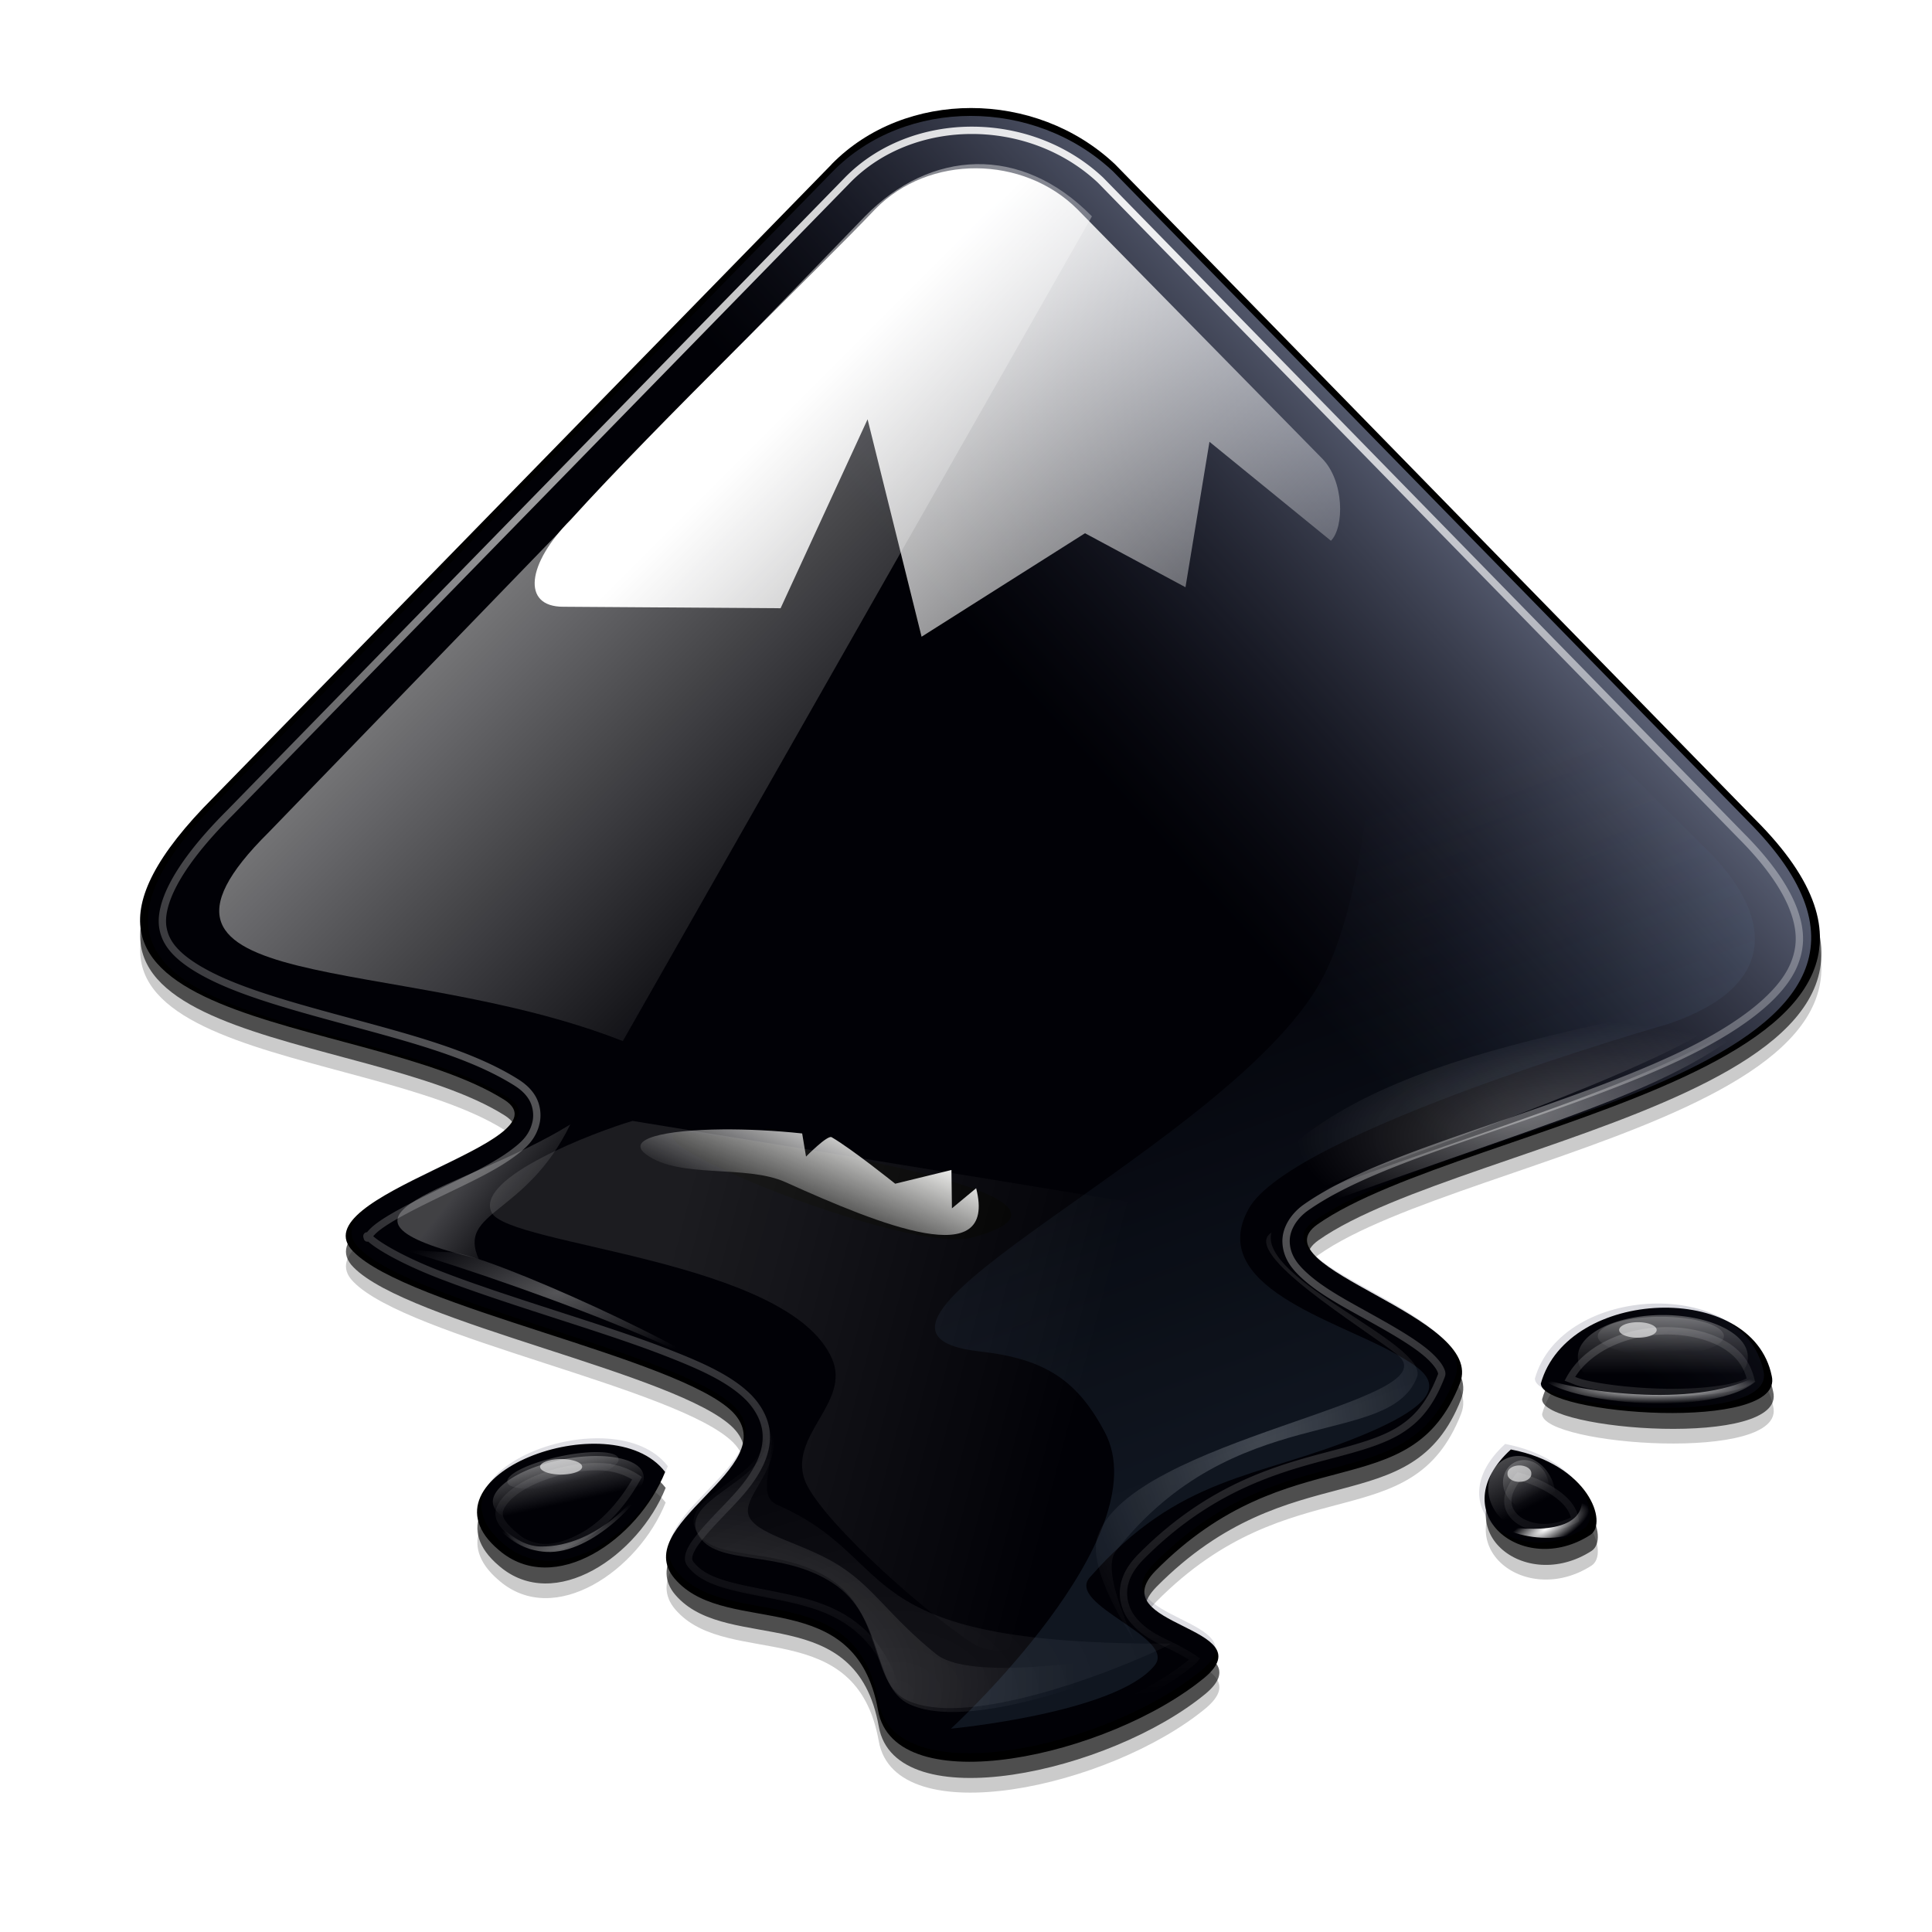
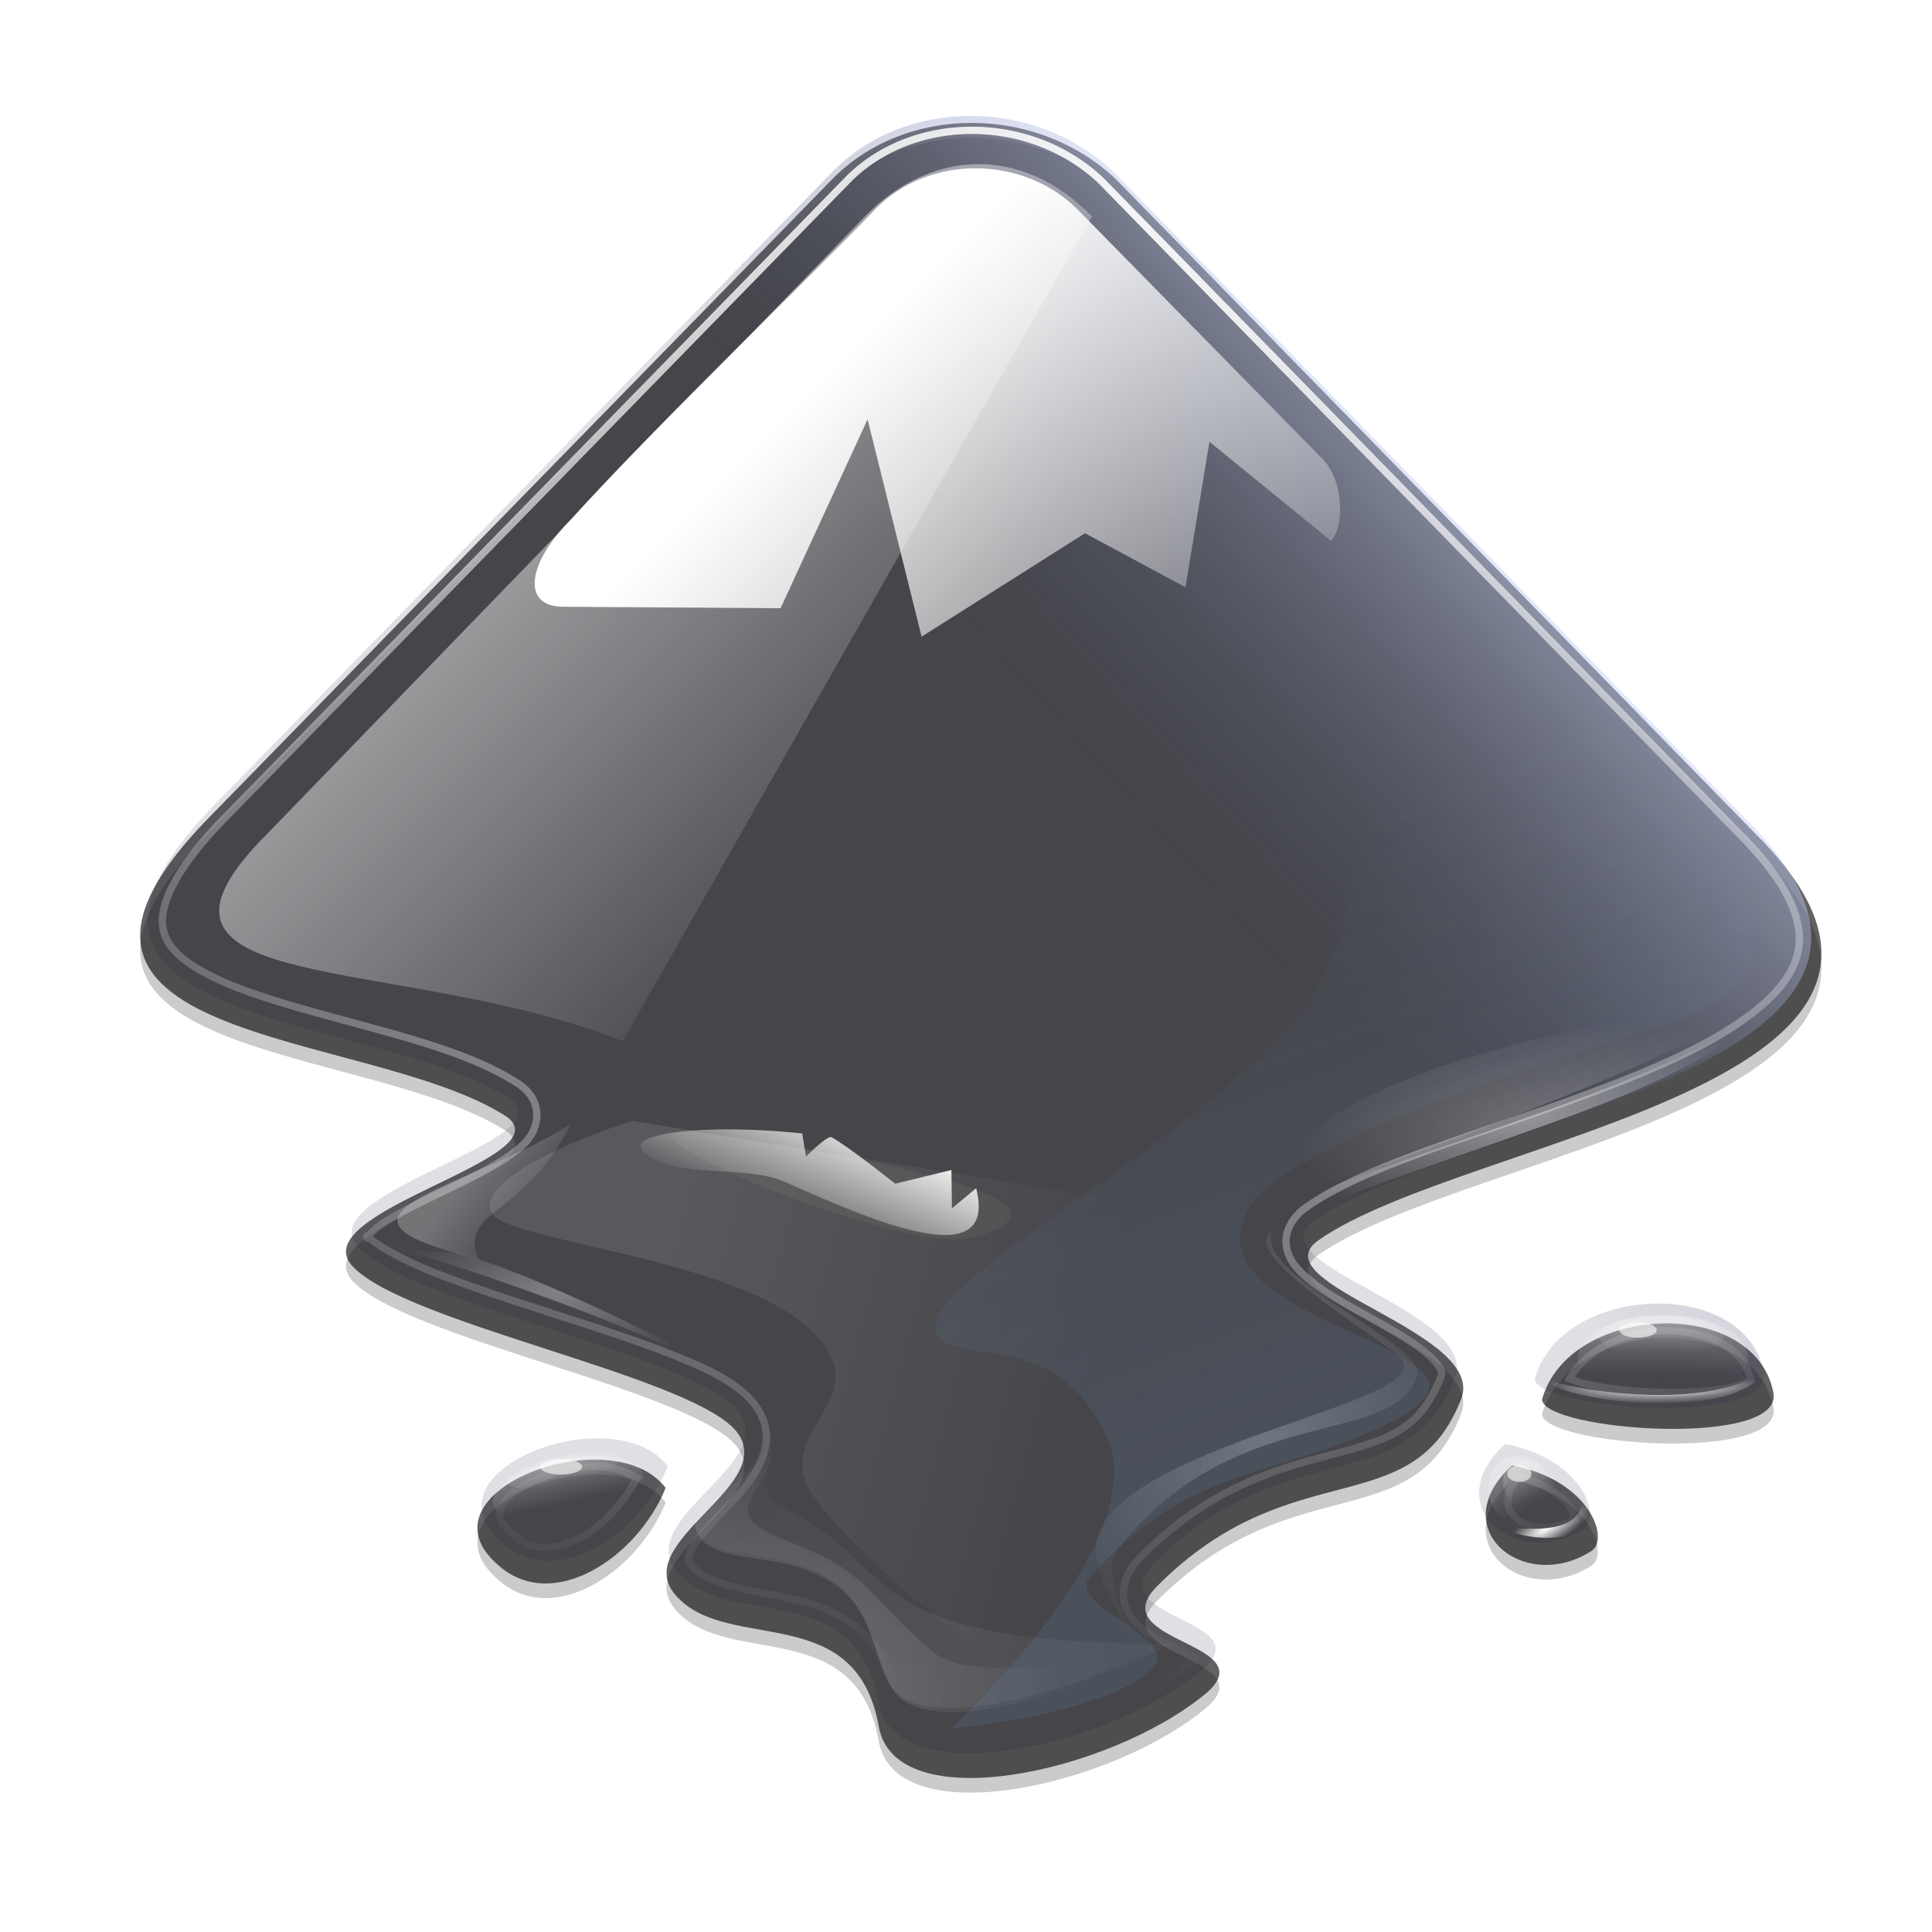
<svg xmlns="http://www.w3.org/2000/svg" xmlns:ns1="http://www.inkscape.org/namespaces/inkscape" xmlns:ns2="http://sodipodi.sourceforge.net/DTD/sodipodi-0.dtd" xmlns:xlink="http://www.w3.org/1999/xlink" width="100" height="100" viewBox="0 0 26.458 26.458" version="1.1" id="svg1092" ns1:version="1.2.1 (9c6d41e410, 2022-07-14)" ns2:docname="skill_inkscape.svg">
  <ns2:namedview id="namedview1094" pagecolor="#505050" bordercolor="#eeeeee" borderopacity="1" ns1:showpageshadow="0" ns1:pageopacity="0" ns1:pagecheckerboard="0" ns1:deskcolor="#505050" ns1:document-units="px" showgrid="false" ns1:zoom="2" ns1:cx="42" ns1:cy="-28.5" ns1:window-width="1360" ns1:window-height="707" ns1:window-x="0" ns1:window-y="0" ns1:window-maximized="1" ns1:current-layer="layer1" />
  <defs id="defs1089">
    <rect x="1139.677" y="1239.015" width="234.706" height="129.95" id="rect13687" />
-     <rect x="1139.677" y="1239.015" width="234.706" height="129.95" id="rect13745" />
    <rect x="1139.677" y="1239.015" width="234.706" height="129.95" id="rect13725" />
    <rect x="1139.677" y="1239.015" width="234.706" height="129.95" id="rect13729" />
    <rect x="1139.677" y="1239.015" width="234.706" height="129.95" id="rect13739" />
    <rect x="1139.677" y="1239.015" width="234.706" height="129.95" id="rect13743" />
    <linearGradient id="linearGradient4689">
      <stop style="stop-color:#5a9fd4;stop-opacity:1;" offset="0" id="stop4691" />
      <stop style="stop-color:#306998;stop-opacity:1;" offset="1" id="stop4693" />
    </linearGradient>
    <linearGradient id="linearGradient4671">
      <stop style="stop-color:#ffd43b;stop-opacity:1;" offset="0" id="stop4673" />
      <stop style="stop-color:#ffe873;stop-opacity:1" offset="1" id="stop4675" />
    </linearGradient>
    <rect x="1139.677" y="1239.015" width="234.706" height="129.95" id="rect13689" />
    <linearGradient id="linearGradient8534">
      <stop style="stop-color:black;stop-opacity:1" offset="0" id="stop8536" />
      <stop style="stop-color:black;stop-opacity:0" offset="1" id="stop8538" />
    </linearGradient>
    <linearGradient id="linearGradient6500">
      <stop style="stop-color:#857c63;stop-opacity:1" offset="0" id="stop6502" />
      <stop style="stop-color:#221f19;stop-opacity:1" offset="1" id="stop6504" />
    </linearGradient>
    <linearGradient id="linearGradient8524">
      <stop style="stop-color:white;stop-opacity:1" offset="0" id="stop8526" />
      <stop style="stop-color:white;stop-opacity:0" offset="1" id="stop8528" />
    </linearGradient>
    <linearGradient id="linearGradient6468">
      <stop style="stop-color:white;stop-opacity:1" offset="0" id="stop6470" />
      <stop style="stop-color:#b9b9b0;stop-opacity:1" offset="1" id="stop6472" />
    </linearGradient>
    <linearGradient id="linearGradient8542">
      <stop style="stop-color:#5b676b;stop-opacity:1" offset="0" id="stop8544" />
      <stop style="stop-color:#141718;stop-opacity:1" offset="1" id="stop8546" />
    </linearGradient>
    <linearGradient id="linearGradient6951">
      <stop style="stop-color:#6e3d09;stop-opacity:1" offset="0" id="stop6953" />
      <stop style="stop-color:#ea8113;stop-opacity:1" offset="0.242" id="stop6959" />
      <stop style="stop-color:#5c3307;stop-opacity:1" offset="0.621" id="stop6961" />
      <stop style="stop-color:#e07c12;stop-opacity:1" offset="1" id="stop6955" />
    </linearGradient>
    <linearGradient id="linearGradient6939">
      <stop style="stop-color:#bdbdbd;stop-opacity:1" offset="0" id="stop6941" />
      <stop style="stop-color:#e2e2e2;stop-opacity:1" offset="0.333" id="stop6947" />
      <stop style="stop-color:#a3a3a3;stop-opacity:1" offset="0.667" id="stop6949" />
      <stop style="stop-color:#ddd;stop-opacity:1" offset="1" id="stop6943" />
    </linearGradient>
    <linearGradient id="linearGradient6963">
      <stop style="stop-color:#696969;stop-opacity:1" offset="0" id="stop6965" />
      <stop style="stop-color:black;stop-opacity:1" offset="1" id="stop6967" />
    </linearGradient>
    <rect x="1139.677" y="1239.015" width="234.706" height="129.95" id="rect13733" />
    <rect x="1139.677" y="1239.015" width="234.706" height="129.95" id="rect13731" />
    <rect x="1139.677" y="1239.015" width="234.706" height="129.95" id="rect13727" />
    <filter id="filter6017-3" color-interpolation-filters="sRGB" x="-0.017" y="-0.018" width="1.035" height="1.035">
      <feGaussianBlur id="feGaussianBlur6019-9" stdDeviation="0.805" ns1:collect="always" />
    </filter>
    <filter id="filter6031-0" color-interpolation-filters="sRGB" x="-0.075" y="-0.076" width="1.15" height="1.152">
      <feGaussianBlur id="feGaussianBlur6033-8" stdDeviation="3.49" ns1:collect="always" />
    </filter>
    <linearGradient x1="82.119" y1="20" x2="60" y2="40" id="linearGradient9175" xlink:href="#linearGradient5785" gradientUnits="userSpaceOnUse" />
    <linearGradient id="linearGradient5785" gradientUnits="userSpaceOnUse">
      <stop id="stop5787" style="stop-color:#c0cdf9;stop-opacity:1" offset="0" />
      <stop id="stop5789" style="stop-color:#07092d;stop-opacity:0.288" offset="1" />
    </linearGradient>
    <clipPath id="clipPath9086-1">
      <path d="m 54.1,12.5 -41.2,42.2 c -15.6,15.6 10.1,14.3 19.4,20.2 4.3,2.8 -13.8,6.4 -10.1,10.1 3.6,3.7 21.7,7.1 25.3,10.7 3.6,3.7 -7.3,7.6 -3.7,11.3 3.5,3.7 11.9,0.2 13.4,8.6 1.1,6.2 15.4,3.1 21.8,-2.2 4,-3.4 -6.9,-3.4 -3.3,-7.1 9,-9.1 17,-4.1 20.3,-12.5 1.8,-4.5 -13.6,-7.7 -9.5,-10.6 C 96.3,76.3 132.3,72.8 115.7,56.2 L 73,12.5 c -5.3,-5 -14,-5 -18.9,0 z m -9.9,64.7 c 0.9,0 30.8,4 19.3,7.1 -4.4,1.2 -24.6,-7.1 -19.3,-7.1 z M 101.4,93.8 c 0,2.1 16.3,3.3 15.4,-0.5 -1.3,-6.4 -13.6,-5.9 -15.4,0.5 z m -69.5,11.1 c 3.7,3.2 9.3,-0.7 11.1,-5.2 -3.6,-4.7 -16.9,0.3 -11.1,5.2 z m 67.5,-6.7 c -4.6,4.2 0.8,8.6 5.3,5.7 1.2,-0.8 -0.1,-4.7 -5.3,-5.7 z" id="use9088-0" style="opacity:0.25;fill:#ffffff;fill-opacity:1" />
    </clipPath>
    <filter id="filter8490-0" color-interpolation-filters="sRGB" x="-0.052" y="-0.053" width="1.104" height="1.105">
      <feGaussianBlur id="feGaussianBlur8492-5" stdDeviation="2.416" ns1:collect="always" />
    </filter>
    <linearGradient ns1:collect="always" xlink:href="#linearGradient8524" id="linearGradient13763" gradientUnits="userSpaceOnUse" gradientTransform="matrix(0.376,0,0,0.376,-727.324,63.433)" x1="33" y1="35" x2="58" y2="60" />
    <linearGradient ns1:collect="always" xlink:href="#linearGradient8524" id="linearGradient13765" gradientUnits="userSpaceOnUse" gradientTransform="matrix(0.373,0,0,0.373,-727.179,63.576)" x1="60" y1="20" x2="90" y2="50" />
    <radialGradient ns1:collect="always" xlink:href="#linearGradient8524" id="radialGradient13767" gradientUnits="userSpaceOnUse" gradientTransform="matrix(0.31,0,0,0.207,-746.451,54.047)" cx="116.31" cy="250.897" fx="116.31" fy="250.897" r="30.6" />
    <radialGradient ns1:collect="always" xlink:href="#linearGradient8524" id="radialGradient13769" gradientUnits="userSpaceOnUse" gradientTransform="matrix(2.003,0,0,1.341,-132.875,-95.166)" cx="132.444" cy="251.994" fx="132.444" fy="251.994" r="30.6" />
    <filter height="1.228" y="-0.114" width="1.156" x="-0.078" id="filter8732-3" color-interpolation-filters="sRGB">
      <feGaussianBlur id="feGaussianBlur8734-5" stdDeviation="1.958" ns1:collect="always" />
    </filter>
    <radialGradient ns1:collect="always" xlink:href="#linearGradient8524" id="radialGradient13771" gradientUnits="userSpaceOnUse" gradientTransform="matrix(0.197,0,0,0.084,-731.547,77.588)" cx="210.25" cy="168.5" fx="210.25" fy="168.5" r="34.25" />
    <radialGradient ns1:collect="always" xlink:href="#linearGradient8524" id="radialGradient13773" gradientUnits="userSpaceOnUse" gradientTransform="matrix(1,0,0,0.423,0,97.164)" cx="217.5" cy="182.082" fx="217.5" fy="182.082" r="34.25" />
    <filter height="1.351" y="-0.175" width="1.149" x="-0.074" id="filter8764-9" color-interpolation-filters="sRGB">
      <feGaussianBlur id="feGaussianBlur8766-2" stdDeviation="2.12" ns1:collect="always" />
    </filter>
    <linearGradient ns1:collect="always" xlink:href="#linearGradient8524" id="linearGradient13775" gradientUnits="userSpaceOnUse" gradientTransform="matrix(0.197,0,0,0.197,-731.794,58.063)" x1="231.625" y1="195.188" x2="231.75" y2="201.5" />
    <linearGradient ns1:collect="always" xlink:href="#linearGradient8524" id="linearGradient13777" gradientUnits="userSpaceOnUse" x1="231.376" y1="195.621" x2="231.376" y2="200.071" />
    <filter height="1.633" y="-0.317" width="1.192" x="-0.096" id="filter8906-3" color-interpolation-filters="sRGB">
      <feGaussianBlur id="feGaussianBlur8908-7" stdDeviation="0.565" ns1:collect="always" />
    </filter>
    <radialGradient ns1:collect="always" xlink:href="#linearGradient8524" id="radialGradient13779" gradientUnits="userSpaceOnUse" gradientTransform="matrix(1,0,0,0.148,0,174.569)" cx="228.219" cy="204.832" fx="228.219" fy="204.832" r="14.094" />
    <filter height="1.946" y="-0.473" width="1.155" x="-0.078" id="filter8980-1" color-interpolation-filters="sRGB">
      <feGaussianBlur id="feGaussianBlur8982-9" stdDeviation="0.821" ns1:collect="always" />
    </filter>
    <linearGradient ns1:collect="always" xlink:href="#linearGradient8524" id="linearGradient13781" gradientUnits="userSpaceOnUse" gradientTransform="matrix(0.076,-0.039,0.089,0.176,-725.034,74.863)" x1="231.625" y1="195.188" x2="231.75" y2="201.5" />
    <filter height="1.633" y="-0.317" width="1.192" x="-0.096" id="filter3532" color-interpolation-filters="sRGB">
      <feGaussianBlur id="feGaussianBlur3530" stdDeviation="0.565" ns1:collect="always" />
    </filter>
    <radialGradient ns1:collect="always" xlink:href="#linearGradient8524" id="radialGradient13785" gradientUnits="userSpaceOnUse" gradientTransform="matrix(1,0,0,0.148,0,174.569)" cx="228.219" cy="204.832" fx="228.219" fy="204.832" r="14.094" />
    <filter height="1.946" y="-0.473" width="1.155" x="-0.078" id="filter3543" color-interpolation-filters="sRGB">
      <feGaussianBlur id="feGaussianBlur3541" stdDeviation="0.821" ns1:collect="always" />
    </filter>
    <radialGradient ns1:collect="always" xlink:href="#linearGradient8998-5" id="radialGradient13787" gradientUnits="userSpaceOnUse" gradientTransform="matrix(0.197,0,0,0.08,-731.547,81.259)" cx="89.875" cy="187.869" fx="89.875" fy="187.869" r="22.75" />
    <linearGradient id="linearGradient8998-5">
      <stop id="stop9000-9" style="stop-color:#ffffff;stop-opacity:0.33" offset="0" />
      <stop id="stop9002-5" style="stop-color:#ffffff;stop-opacity:0" offset="1" />
    </linearGradient>
    <linearGradient ns1:collect="always" xlink:href="#linearGradient8524" id="linearGradient13789" gradientUnits="userSpaceOnUse" gradientTransform="matrix(0.174,-0.038,0.046,0.137,-762.777,82.108)" x1="231.625" y1="195.188" x2="231.75" y2="201.5" />
    <filter height="1.633" y="-0.317" width="1.192" x="-0.096" id="filter3565" color-interpolation-filters="sRGB">
      <feGaussianBlur id="feGaussianBlur3563" stdDeviation="0.565" ns1:collect="always" />
    </filter>
    <radialGradient ns1:collect="always" xlink:href="#linearGradient8524" id="radialGradient13793" gradientUnits="userSpaceOnUse" gradientTransform="matrix(1.185,-0.328,0.123,0.443,-45.068,152.922)" cx="90.281" cy="230.836" fx="90.281" fy="230.836" r="10.469" />
    <filter height="1.331" y="-0.166" width="1.152" x="-0.076" id="filter9068-2" color-interpolation-filters="sRGB">
      <feGaussianBlur id="feGaussianBlur9070-7" stdDeviation="0.665" ns1:collect="always" />
    </filter>
    <radialGradient ns1:collect="always" xlink:href="#linearGradient8524" id="radialGradient13795" gradientUnits="userSpaceOnUse" gradientTransform="matrix(1.722,0,0,1.695,-49.395,-14.078)" cx="68.4" cy="21.226" fx="68.4" fy="21.226" r="54.783" />
    <filter id="filter9298-4" color-interpolation-filters="sRGB" x="-0.009" y="-0.01" width="1.019" height="1.019">
      <feGaussianBlur id="feGaussianBlur9300-4" stdDeviation="0.326" ns1:collect="always" />
    </filter>
    <linearGradient ns1:collect="always" xlink:href="#linearGradient8524" id="linearGradient13797" gradientUnits="userSpaceOnUse" x1="95.5" y1="208.164" x2="153.5" y2="223.5" />
    <filter height="1.245" y="-0.122" width="1.165" x="-0.083" id="filter5983-8" color-interpolation-filters="sRGB">
      <feGaussianBlur id="feGaussianBlur5985-3" stdDeviation="3.687" ns1:collect="always" />
    </filter>
    <linearGradient ns1:collect="always" xlink:href="#linearGradient5793-9" id="linearGradient13799" gradientUnits="userSpaceOnUse" gradientTransform="matrix(0.33,0,0,0.33,-725.249,67.015)" x1="57.225" y1="76.246" x2="53.632" y2="84.48" />
    <linearGradient id="linearGradient5793-9">
      <stop id="stop5795-5" style="stop-color:#eeeeec;stop-opacity:1" offset="0" />
      <stop id="stop5797-4" style="stop-color:#eeeeec;stop-opacity:0" offset="1" />
    </linearGradient>
    <radialGradient ns1:collect="always" xlink:href="#linearGradient8524" id="radialGradient13801" gradientUnits="userSpaceOnUse" gradientTransform="matrix(1.352,0,0,1.718,-63.706,-153.956)" cx="181.227" cy="214.551" fx="181.227" fy="214.551" r="22.466" />
    <filter id="filter5845-5" color-interpolation-filters="sRGB" x="-0.068" y="-0.053" width="1.136" height="1.107">
      <feGaussianBlur id="feGaussianBlur5847-5" stdDeviation="1.241" ns1:collect="always" />
    </filter>
    <linearGradient ns1:collect="always" xlink:href="#linearGradient8524" id="linearGradient13803" gradientUnits="userSpaceOnUse" gradientTransform="matrix(0.184,0,0,0.184,-729.415,59.952)" x1="73.712" y1="180.476" x2="82.754" y2="187.66" />
    <linearGradient ns1:collect="always" xlink:href="#linearGradient10981-3-9" id="linearGradient13805" gradientUnits="userSpaceOnUse" gradientTransform="translate(-130.166,-83.353)" x1="180.813" y1="217.5" x2="153.7" y2="144.5" />
    <linearGradient id="linearGradient10981-3-9">
      <stop id="stop10983-2-0" style="stop-color:#729fcf;stop-opacity:1" offset="0" />
      <stop id="stop10985-3-7" style="stop-color:#729fcf;stop-opacity:0" offset="1" />
    </linearGradient>
    <filter id="filter10997-7-2" color-interpolation-filters="sRGB" x="-0.059" y="-0.04" width="1.119" height="1.081">
      <feGaussianBlur id="feGaussianBlur10999-0-7" stdDeviation="2.77" ns1:collect="always" />
    </filter>
    <linearGradient ns1:collect="always" xlink:href="#linearGradient8524" id="linearGradient4323" gradientUnits="userSpaceOnUse" x1="231.376" y1="195.621" x2="231.376" y2="200.071" />
    <linearGradient ns1:collect="always" xlink:href="#linearGradient8524" id="linearGradient4325" gradientUnits="userSpaceOnUse" x1="231.376" y1="195.621" x2="231.376" y2="200.071" />
  </defs>
  <g ns1:label="Camada 1" ns1:groupmode="layer" id="layer1">
    <g id="g13379" transform="matrix(0.624,0,0,0.624,292.224,-41.454)" />
    <g id="g13357" transform="matrix(0.551,0,0,0.551,400.954,-35.346)">
      <path d="m 54.1,12.988 -41.2,42.2 c -15.6,15.6 10.1,14.3 19.4,20.2 4.3,2.8 -13.8,6.4 -10.1,10.1 3.6,3.7 21.7,7.1 25.3,10.7 3.6,3.7 -7.3,7.6 -3.7,11.3 3.5,3.7 11.9,0.2 13.4,8.6 1.1,6.2 15.4,3.1 21.8,-2.2 4,-3.4 -6.9,-3.4 -3.3,-7.1 9,-9.1 17,-4.1 20.3,-12.5 1.8,-4.5 -13.6,-7.7 -9.5,-10.6 9.8,-6.9 45.8,-10.4 29.2,-27 l -42.7,-43.7 c -5.3,-5 -14,-5 -18.9,0 z m 47.3,81.3 c 0,2.1 16.3,3.3 15.4,-0.5 -1.3,-6.4 -13.6,-5.9 -15.4,0.5 z M 31.9,105.388 c 3.7,3.2 9.3,-0.7 11.1,-5.2 -3.6,-4.7 -16.9,0.3 -11.1,5.2 z m 67.5,-6.7 c -4.6,4.2 0.8,8.6 5.3,5.7 1.2,-0.8 -0.1,-4.7 -5.3,-5.7 z" id="path13297" style="opacity:0.783;fill:#000000;fill-opacity:1;filter:url(#filter6017-3)" transform="matrix(0.373,0,0,0.373,-727.179,63.758)" />
      <path d="m 54.1,13.965 -41.2,42.2 c -15.6,15.6 10.1,14.3 19.4,20.2 4.3,2.8 -13.8,6.4 -10.1,10.1 3.6,3.7 21.7,7.1 25.3,10.7 3.6,3.7 -7.3,7.6 -3.7,11.3 3.5,3.7 11.9,0.2 13.4,8.6 1.1,6.2 15.4,3.1 21.8,-2.2 4,-3.4 -6.9,-3.4 -3.3,-7.1 9,-9.1 17,-4.1 20.3,-12.5 1.8,-4.5 -13.6,-7.7 -9.5,-10.6 9.8,-6.9 45.8,-10.4 29.2,-27 l -42.7,-43.7 c -5.3,-5 -14,-5 -18.9,0 z m 47.3,81.3 c 0,2.1 16.3,3.3 15.4,-0.5 -1.3,-6.4 -13.6,-5.9 -15.4,0.5 z M 31.9,106.365 c 3.7,3.2 9.3,-0.7 11.1,-5.2 -3.6,-4.7 -16.9,0.3 -11.1,5.2 z m 67.5,-6.7 c -4.6,4.2 0.8,8.6 5.3,5.7 1.2,-0.8 -0.1,-4.7 -5.3,-5.7 z" id="path13299" style="opacity:0.451;fill:#000000;fill-opacity:1;filter:url(#filter6031-0)" transform="matrix(0.373,0,0,0.373,-727.179,63.758)" />
-       <path d="m -707.016,68.234 -15.355,15.727 c -5.814,5.814 3.764,5.329 7.23,7.528 1.603,1.044 -5.143,2.385 -3.764,3.764 1.342,1.379 8.087,2.646 9.429,3.988 1.342,1.379 -2.721,2.832 -1.379,4.211 1.304,1.379 4.435,0.074 4.994,3.205 0.41,2.311 5.739,1.155 8.125,-0.82 1.491,-1.267 -2.572,-1.267 -1.23,-2.646 3.354,-3.391 6.336,-1.528 7.566,-4.659 0.671,-1.677 -5.069,-2.87 -3.541,-3.951 3.652,-2.572 17.069,-3.876 10.883,-10.063 l -15.914,-16.287 c -1.975,-1.863 -5.218,-1.863 -7.044,0 z m 17.628,30.3 c 0,0.783 6.075,1.23 5.739,-0.186 -0.484,-2.385 -5.069,-2.199 -5.739,0.186 z m -25.902,4.137 c 1.379,1.193 3.466,-0.261 4.137,-1.938 -1.342,-1.752 -6.298,0.112 -4.137,1.938 z m 25.157,-2.497 c -1.714,1.565 0.298,3.205 1.975,2.124 0.447,-0.298 -0.037,-1.752 -1.975,-2.124 z" id="path13301" style="fill:#000000;fill-opacity:1;stroke-width:0.373" />
      <path d="m -707.016,68.234 -15.355,15.727 c -5.814,5.814 3.764,5.329 7.23,7.528 1.603,1.044 -5.143,2.385 -3.764,3.764 1.342,1.379 8.087,2.646 9.429,3.988 1.342,1.379 -2.721,2.832 -1.379,4.211 1.304,1.379 4.435,0.074 4.994,3.205 0.41,2.311 5.739,1.155 8.125,-0.82 1.491,-1.267 -2.572,-1.267 -1.23,-2.646 3.354,-3.391 6.336,-1.528 7.566,-4.659 0.671,-1.677 -5.069,-2.87 -3.541,-3.951 3.652,-2.572 17.069,-3.876 10.883,-10.063 l -15.914,-16.287 c -1.975,-1.863 -5.218,-1.863 -7.044,0 z m 17.628,30.3 c 0,0.783 6.075,1.23 5.739,-0.186 -0.484,-2.385 -5.069,-2.199 -5.739,0.186 z m -25.902,4.137 c 1.379,1.193 3.466,-0.261 4.137,-1.938 -1.342,-1.752 -6.298,0.112 -4.137,1.938 z m 25.157,-2.497 c -1.714,1.565 0.298,3.205 1.975,2.124 0.447,-0.298 -0.037,-1.752 -1.975,-2.124 z" id="path13303" style="fill:none;stroke-width:0.373" />
      <path d="M 54.1,12.5 12.9,54.7 C -2.7,70.3 23,69 32.3,74.9 36.6,77.7 18.5,81.3 22.2,85 c 3.6,3.7 21.7,7.1 25.3,10.7 3.6,3.7 -7.3,7.6 -3.7,11.3 3.5,3.7 11.9,0.2 13.4,8.6 1.1,6.2 15.4,3.1 21.8,-2.2 4,-3.4 -6.9,-3.4 -3.3,-7.1 9,-9.1 17,-4.1 20.3,-12.5 1.8,-4.5 -13.6,-7.7 -9.5,-10.6 9.8,-6.9 45.8,-10.4 29.2,-27 L 73,12.5 c -5.3,-5 -14,-5 -18.9,0 z m -9.9,64.7 c 0.9,0 30.8,4 19.3,7.1 -4.4,1.2 -24.6,-7.1 -19.3,-7.1 z m 57.2,16.6 c 0,2.1 16.3,3.3 15.4,-0.5 -1.3,-6.4 -13.6,-5.9 -15.4,0.5 z m -69.5,11.1 c 3.7,3.2 9.3,-0.7 11.1,-5.2 -3.6,-4.7 -16.9,0.3 -11.1,5.2 z m 67.5,-6.7 c -4.6,4.2 0.8,8.6 5.3,5.7 1.2,-0.8 -0.1,-4.7 -5.3,-5.7 z" id="use13305" style="opacity:0.67;fill:url(#linearGradient9175);filter:url(#filter8490-0)" transform="matrix(0.369,0,0,0.369,-726.953,63.801)" />
      <path d="m -721.005,84.834 c -4.175,4.137 3.159,2.971 8.801,5.19 l 11.659,-20.498 c -1.768,-1.805 -4.024,-1.655 -5.642,0 z" id="path13307" style="opacity:0.505;fill:url(#linearGradient13763);stroke:none;stroke-width:0.373" />
      <path d="m -700.904,69.352 6.075,6.187 c 0.559,0.559 0.559,1.714 0.224,2.05 l -3.019,-2.46 -0.596,3.615 -2.497,-1.342 -4.062,2.572 -1.342,-5.404 -2.162,4.696 -5.404,-0.037 c -1.044,0 -0.894,-1.081 0.186,-2.162 2.124,-2.348 6.261,-6.336 7.566,-7.715 1.342,-1.379 3.69,-1.342 5.031,0 z" id="path13309" style="fill:url(#linearGradient13765);stroke-width:0.373" />
      <path d="m -709.242,98.578 c 0,0 0.659,1.007 0.592,1.48 -0.132,0.929 -2.134,1.393 -1.69,2.221 0.438,0.817 2.018,0.354 3.343,1.209 1.32,0.851 0.965,2.586 1.925,3.023 1.871,0.851 6.785,-1.468 6.539,-1.419 -0.247,0.049 -4.85,1.006 -5.886,0.167 -1.182,-0.957 -1.52,-1.625 -2.392,-2.19 -0.817,-0.53 -1.964,-0.746 -2.231,-1.18 -0.267,-0.434 0.535,-0.994 0.59,-1.83 0.033,-0.502 -0.79,-1.48 -0.79,-1.48 z" id="path13311" style="opacity:0.217;fill:url(#radialGradient13767);fill-opacity:1;fill-rule:evenodd;stroke:none;stroke-width:0.197" />
      <path d="m 113,203.5 c 0,0 3.34,5.101 3,7.5 -0.668,4.709 -10.809,7.058 -8.562,11.25 2.22,4.141 10.221,1.794 16.938,6.125 6.688,4.312 4.889,13.101 9.75,15.312 9.479,4.312 34.375,-7.438 33.125,-7.188 -41.34,0.157 -33.625,-10.495 -49.562,-17.5 -2.303,-1.012 -0.968,-3.763 -0.688,-8 0.169,-2.544 -4,-7.5 -4,-7.5 z" transform="matrix(0.197,0,0,0.197,-731.547,58.409)" id="path13313" style="opacity:0.276;fill:url(#radialGradient13769);fill-opacity:1;fill-rule:evenodd;stroke:none;filter:url(#filter8732-3)" />
      <path d="m -695.375,94.285 c 7.324,-2.695 9.677,-3.066 12.09,-5.478 -2.795,2.36 -8.705,3.625 -13.521,5.724 z" id="path13315" style="opacity:0.453;fill:url(#radialGradient13771);fill-opacity:1;fill-rule:evenodd;stroke:none;stroke-width:0.197" />
      <path d="m 183.25,181.75 c 61.104,-21.655 50.774,-21.531 61.25,-27.75 -19.428,7.437 -55.734,8.23 -68.5,29 z" transform="matrix(0.197,0,0,0.197,-731.547,58.063)" id="path13317" style="opacity:0.512;fill:url(#radialGradient13773);fill-opacity:1;fill-rule:evenodd;stroke:none;filter:url(#filter8764-9)" />
      <path d="m -684.839,97.357 a 1.567,0.481 0 1 1 -3.134,0 1.567,0.481 0 1 1 3.134,0 z" id="path13319" style="display:inline;overflow:visible;visibility:visible;opacity:0.286;fill:url(#linearGradient13775);fill-opacity:1;fill-rule:nonzero;stroke:none;stroke-width:0.197;marker:none;enable-background:accumulate" />
      <path d="m 237.875,199.062 a 7.938,2.438 0 1 1 -15.875,0 7.938,2.438 0 1 1 15.875,0 z" transform="matrix(0.266,0,0,0.425,-747.519,13.279)" id="path13321" style="display:inline;overflow:visible;visibility:visible;opacity:0.621;fill:url(#linearGradient4323);fill-opacity:1;fill-rule:nonzero;stroke:none;stroke-width:1;marker:none;filter:url(#filter8906-3);enable-background:accumulate" />
      <path d="m 214.125,203.75 c 3.769,3.484 24.756,5.272 28.188,-1 -6.737,4.784 -21.717,3.103 -28.188,1 z" transform="matrix(0.197,0,0,0.197,-731.547,58.269)" id="path13323" style="fill:url(#radialGradient13779);fill-opacity:1;fill-rule:evenodd;stroke:none;filter:url(#filter8980-1)" />
      <path d="m -689.266,100.784 a 0.608,0.555 63.114 1 1 -0.991,0.502 0.608,0.555 63.114 1 1 0.991,-0.502 z" id="path13325" style="display:inline;overflow:visible;visibility:visible;opacity:0.286;fill:url(#linearGradient13781);fill-opacity:1;fill-rule:nonzero;stroke:none;stroke-width:0.13;marker:none;enable-background:accumulate" />
      <path d="m 236.993,199.062 a 7.056,2.14 0 1 1 -14.111,0 7.056,2.14 0 1 1 14.111,0 z" transform="matrix(0.102,-0.052,0.192,0.379,-751.535,37.748)" id="path13327" style="display:inline;overflow:visible;visibility:visible;opacity:0.621;fill:url(#linearGradient4325);fill-opacity:1;fill-rule:nonzero;stroke:none;stroke-width:1;marker:none;filter:url(#filter8906-3);enable-background:accumulate" />
      <path d="m 217.058,201.94 c 3.769,3.484 26.971,8.911 25.255,0.81 -3.317,5.323 -18.784,1.293 -25.255,-0.81 z" transform="matrix(0.076,-0.039,0.089,0.176,-724.846,74.998)" id="path13329" style="fill:url(#radialGradient13785);fill-opacity:1;fill-rule:evenodd;stroke:none;filter:url(#filter8980-1)" />
      <path d="m -718.075,95.124 c 0,-0.122 7.668,2.337 8.981,3.652 -1.08,-1.054 -6.546,-3.477 -7.378,-3.504 -0.832,-0.026 -1.505,-0.099 -1.604,-0.148 z" id="path13331" style="fill:url(#radialGradient13787);fill-opacity:1;fill-rule:evenodd;stroke:none;stroke-width:0.197" />
      <path d="m -712.315,100.392 a 0.351,1.411 78.027 1 1 -2.755,0.605 0.351,1.411 78.027 1 1 2.755,-0.605 z" id="path13333" style="display:inline;overflow:visible;visibility:visible;opacity:0.286;fill:url(#linearGradient13789);fill-opacity:1;fill-rule:nonzero;stroke:none;stroke-width:0.16;marker:none;enable-background:accumulate" />
      <path d="m 237.875,199.062 a 7.938,2.438 0 1 1 -15.875,0 7.938,2.438 0 1 1 15.875,0 z" transform="matrix(0.234,-0.051,0.099,0.296,-787.072,53.977)" id="path13335" style="display:inline;overflow:visible;visibility:visible;opacity:0.621;fill:url(#linearGradient13777);fill-opacity:1;fill-rule:nonzero;stroke:none;stroke-width:1;marker:none;filter:url(#filter8906-3);enable-background:accumulate" />
-       <path d="m 80.5,220.062 c 0,0 2.103,5.651 7.875,5.938 5.839,0.29 12.503,-7.007 13.062,-9.625 -1,2.25 -6.59,9.033 -13.812,8.938 -4.1,-0.054 -7.125,-5.25 -7.125,-5.25 z" transform="matrix(0.197,0,0,0.197,-731.51,58.199)" id="path13337" style="opacity:0.616;fill:url(#radialGradient13793);fill-opacity:1;fill-rule:evenodd;stroke:none;filter:url(#filter9068-2)" />
      <path d="m 63.406,10.219 c -3.098,0 -6.135,1.122 -8.281,3.312 l -41.188,42.188 c -3.766,3.766 -4.67,6.231 -4.438,7.625 0.116,0.697 0.459,1.303 1.188,1.938 0.729,0.634 1.831,1.256 3.156,1.812 2.65,1.112 6.218,2.008 9.719,2.969 3.501,0.961 6.93,1.975 9.531,3.625 0.397,0.258 0.769,0.576 1.031,1.031 0.262,0.455 0.354,1.056 0.25,1.562 -0.208,1.013 -0.832,1.547 -1.469,2.031 -1.273,0.969 -3.023,1.773 -4.781,2.625 -1.758,0.852 -3.525,1.723 -4.406,2.438 -0.441,0.357 -0.6,0.678 -0.594,0.656 0.006,-0.022 -0.117,-0.273 0.094,-0.062 0.552,0.567 2.274,1.538 4.469,2.406 2.195,0.868 4.881,1.746 7.594,2.625 2.713,0.879 5.457,1.75 7.781,2.656 2.324,0.906 4.218,1.749 5.469,3 0.623,0.64 1.063,1.436 1.156,2.25 0.094,0.814 -0.127,1.578 -0.438,2.219 -0.621,1.281 -1.62,2.267 -2.531,3.219 -0.911,0.952 -1.736,1.86 -2.031,2.469 -0.148,0.304 -0.17,0.502 -0.156,0.625 0.014,0.123 0.035,0.246 0.312,0.531 A 1.457,1.457 0 0 1 44.875,106 c 1.194,1.262 3.787,1.439 6.719,2.125 1.466,0.343 2.999,0.862 4.312,2 1.314,1.138 2.299,2.871 2.719,5.219 0.176,0.995 0.703,1.479 1.969,1.875 1.266,0.396 3.194,0.466 5.312,0.156 4.236,-0.619 9.26,-2.695 12.156,-5.094 0.18,-0.153 0.13,-0.113 0.188,-0.188 -0.195,-0.139 -0.652,-0.437 -1.406,-0.812 -0.892,-0.444 -1.945,-0.86 -2.75,-1.875 -0.403,-0.508 -0.68,-1.309 -0.562,-2.094 0.117,-0.784 0.547,-1.437 1.125,-2.031 4.746,-4.798 9.422,-5.944 12.938,-6.875 1.758,-0.465 3.229,-0.891 4.344,-1.594 1.114,-0.703 1.985,-1.664 2.719,-3.531 0.081,-0.202 0.079,-0.261 -0.031,-0.5 C 94.515,92.542 94.221,92.16 93.75,91.75 92.809,90.931 91.24,90.051 89.688,89.188 88.135,88.324 86.627,87.519 85.531,86.5 84.983,85.99 84.409,85.348 84.344,84.375 84.278,83.402 84.916,82.523 85.656,82 88.402,80.067 92.553,78.595 97.062,77.031 101.572,75.467 106.424,73.849 110.375,72 c 3.951,-1.849 6.857,-3.979 7.781,-6.125 0.462,-1.073 0.547,-2.159 0.062,-3.562 -0.484,-1.404 -1.59,-3.121 -3.562,-5.094 L 72,13.562 c -0.011,-0.01 -0.021,-0.021 -0.031,-0.031 -2.358,-2.208 -5.478,-3.312 -8.562,-3.312 z m 45.938,80 c -2.635,0.095 -5.06,1.301 -6.094,3.188 0.294,0.111 0.558,0.235 1.031,0.344 1.376,0.316 3.295,0.521 5.188,0.562 1.892,0.042 3.784,-0.117 4.938,-0.438 0.505,-0.14 0.772,-0.282 0.906,-0.375 -0.256,-1.091 -0.865,-1.862 -1.906,-2.438 -1.079,-0.596 -2.557,-0.898 -4.062,-0.844 z m -70.5,9.062 c -2.09,-0.145 -4.717,0.687 -6,1.719 -0.642,0.516 -0.913,0.994 -0.938,1.312 -0.024,0.318 0.077,0.742 0.938,1.469 a 1.457,1.457 0 0 1 0,0.031 c 1.353,1.17 2.882,1.048 4.625,0.094 1.461,-0.8 2.757,-2.301 3.625,-3.875 -0.585,-0.377 -1.285,-0.683 -2.25,-0.75 z m 61,0.625 c -0.447,0.569 -0.691,1.098 -0.719,1.469 -0.038,0.512 0.107,0.907 0.5,1.281 0.737,0.701 2.339,1.003 3.969,0.125 -0.032,-0.189 -0.093,-0.476 -0.344,-0.844 -0.5,-0.734 -1.669,-1.525 -3.406,-2.031 z" id="path13339" style="fill:none;stroke:url(#radialGradient13795);stroke-width:0.488;stroke-miterlimit:4;stroke-dasharray:none;stroke-opacity:1;filter:url(#filter9298-4)" transform="matrix(0.373,0,0,0.373,-727.179,63.576)" />
      <path d="m 95.5,172 c -5.091,1.502 -21.592,7.737 -19.25,12.5 2.244,4.563 40.611,6.401 46.5,20 2.568,5.93 -5.892,10.403 -3.75,16.5 1.65,4.695 14.412,16.491 22.486,22.068 6.333,4.374 14.651,-3.522 11.264,-10.068 -5.396,-10.428 18.443,-23.199 29.25,-29 6.305,-3.384 -13,-20 -13,-20 0,0 -73.5,-12 -73.5,-12 z" transform="matrix(0.182,0,0,0.182,-729.344,60.704)" id="path13341" style="opacity:0.325;fill:url(#linearGradient13797);fill-opacity:1;fill-rule:evenodd;stroke:none;filter:url(#filter5983-8)" />
      <path d="m -711.622,92.844 c 0.832,0.611 2.473,0.242 3.459,0.686 2.366,1.066 5.275,2.253 4.74,0.151 0,0 -0.602,0.5 -0.602,0.5 0,0 -0.012,-0.953 -0.012,-0.953 0,0 -1.398,0.341 -1.398,0.341 0,0 -1.083,-0.869 -1.58,-1.156 -0.104,-0.06 -0.636,0.482 -0.636,0.482 0,0 -0.096,-0.575 -0.096,-0.575 -0.692,-0.074 -1.378,-0.106 -1.981,-0.101 -1.446,0.012 -2.422,0.238 -1.894,0.625 z" id="path13343" style="fill:url(#linearGradient13799);fill-opacity:1;fill-rule:evenodd;stroke:none;stroke-width:0.373" />
      <path d="m 182.75,187.25 c -1.76,6.478 21.628,15.28 19.875,19.75 -3.859,9.842 -24.976,3.138 -41.125,23.75 -2.313,2.953 3.25,13.5 2.5,12.25 -0.75,-1.25 -6.465,-9.963 -5,-14.25 4.594,-13.445 49.013,-18.457 40.875,-24.875 -4.68,-3.691 -21.505,-13.887 -17.125,-16.625 z" transform="matrix(0.182,0,0,0.182,-729.344,60.704)" id="path13345" style="opacity:0.478;fill:url(#radialGradient13801);fill-opacity:1;fill-rule:evenodd;stroke:none;filter:url(#filter5845-5)" />
      <path d="m -686.509,97.204 a 0.466,0.193 0 1 1 -0.933,0 0.466,0.193 0 1 1 0.933,0 z" id="path13347" style="display:inline;overflow:visible;visibility:visible;opacity:0.586;fill:#ffffff;fill-opacity:1;fill-rule:nonzero;stroke:none;stroke-width:0.182;marker:none;enable-background:accumulate" />
      <path d="m -689.625,100.775 a 0.296,0.193 0 1 1 -0.591,0 0.296,0.193 0 1 1 0.591,0 z" id="path13349" style="display:inline;overflow:visible;visibility:visible;opacity:0.586;fill:#ffffff;fill-opacity:1;fill-rule:nonzero;stroke:none;stroke-width:0.145;marker:none;enable-background:accumulate" />
      <path d="m -713.215,100.605 a 0.523,0.193 0 1 1 -1.046,0 0.523,0.193 0 1 1 1.046,0 z" id="path13351" style="display:inline;overflow:visible;visibility:visible;opacity:0.586;fill:#ffffff;fill-opacity:1;fill-rule:nonzero;stroke:none;stroke-width:0.193;marker:none;enable-background:accumulate" />
      <path d="m -713.511,92.097 c -2.666,1.649 -6.811,2.249 -2.275,3.344 -0.54,-1.203 1.17,-1.07 2.275,-3.344 z" id="path13353" style="display:inline;overflow:visible;visibility:visible;opacity:0.251;fill:url(#linearGradient13803);fill-opacity:1;fill-rule:nonzero;stroke:none;stroke-width:0.763;marker:none;enable-background:accumulate" />
      <path d="m 8.834,171.647 c 0,0 22.592,-2.128 27.818,-8.646 3.058,-3.814 -12.151,-8.264 -8.868,-12 12.35,-14.054 22.731,-13.467 37.05,-19.354 14.319,-5.886 9.035,-8.769 4.404,-11.354 -7.933,-4.426 -25.587,-9.142 -19.747,-19.646 5.877,-10.57 57.343,-25.25 57.343,-25.25 15.596,-5.328 13.639,-14.964 6,-23 l -46,-45.75 c 0,0 2.283,43.389 -7,62 -11.472,22.999 -72.544,48.662 -47,51.5 9,1 13.321,4.071 17,11 7.576,14.269 -21,40.5 -21,40.5 z" transform="matrix(0.182,0,0,0.182,-705.656,75.873)" id="path13355" style="color:#000000;display:inline;overflow:visible;visibility:visible;opacity:0.363;fill:url(#linearGradient13805);fill-opacity:1;fill-rule:nonzero;stroke:none;stroke-width:2;marker:none;filter:url(#filter10997-7-2);enable-background:accumulate" />
    </g>
  </g>
</svg>